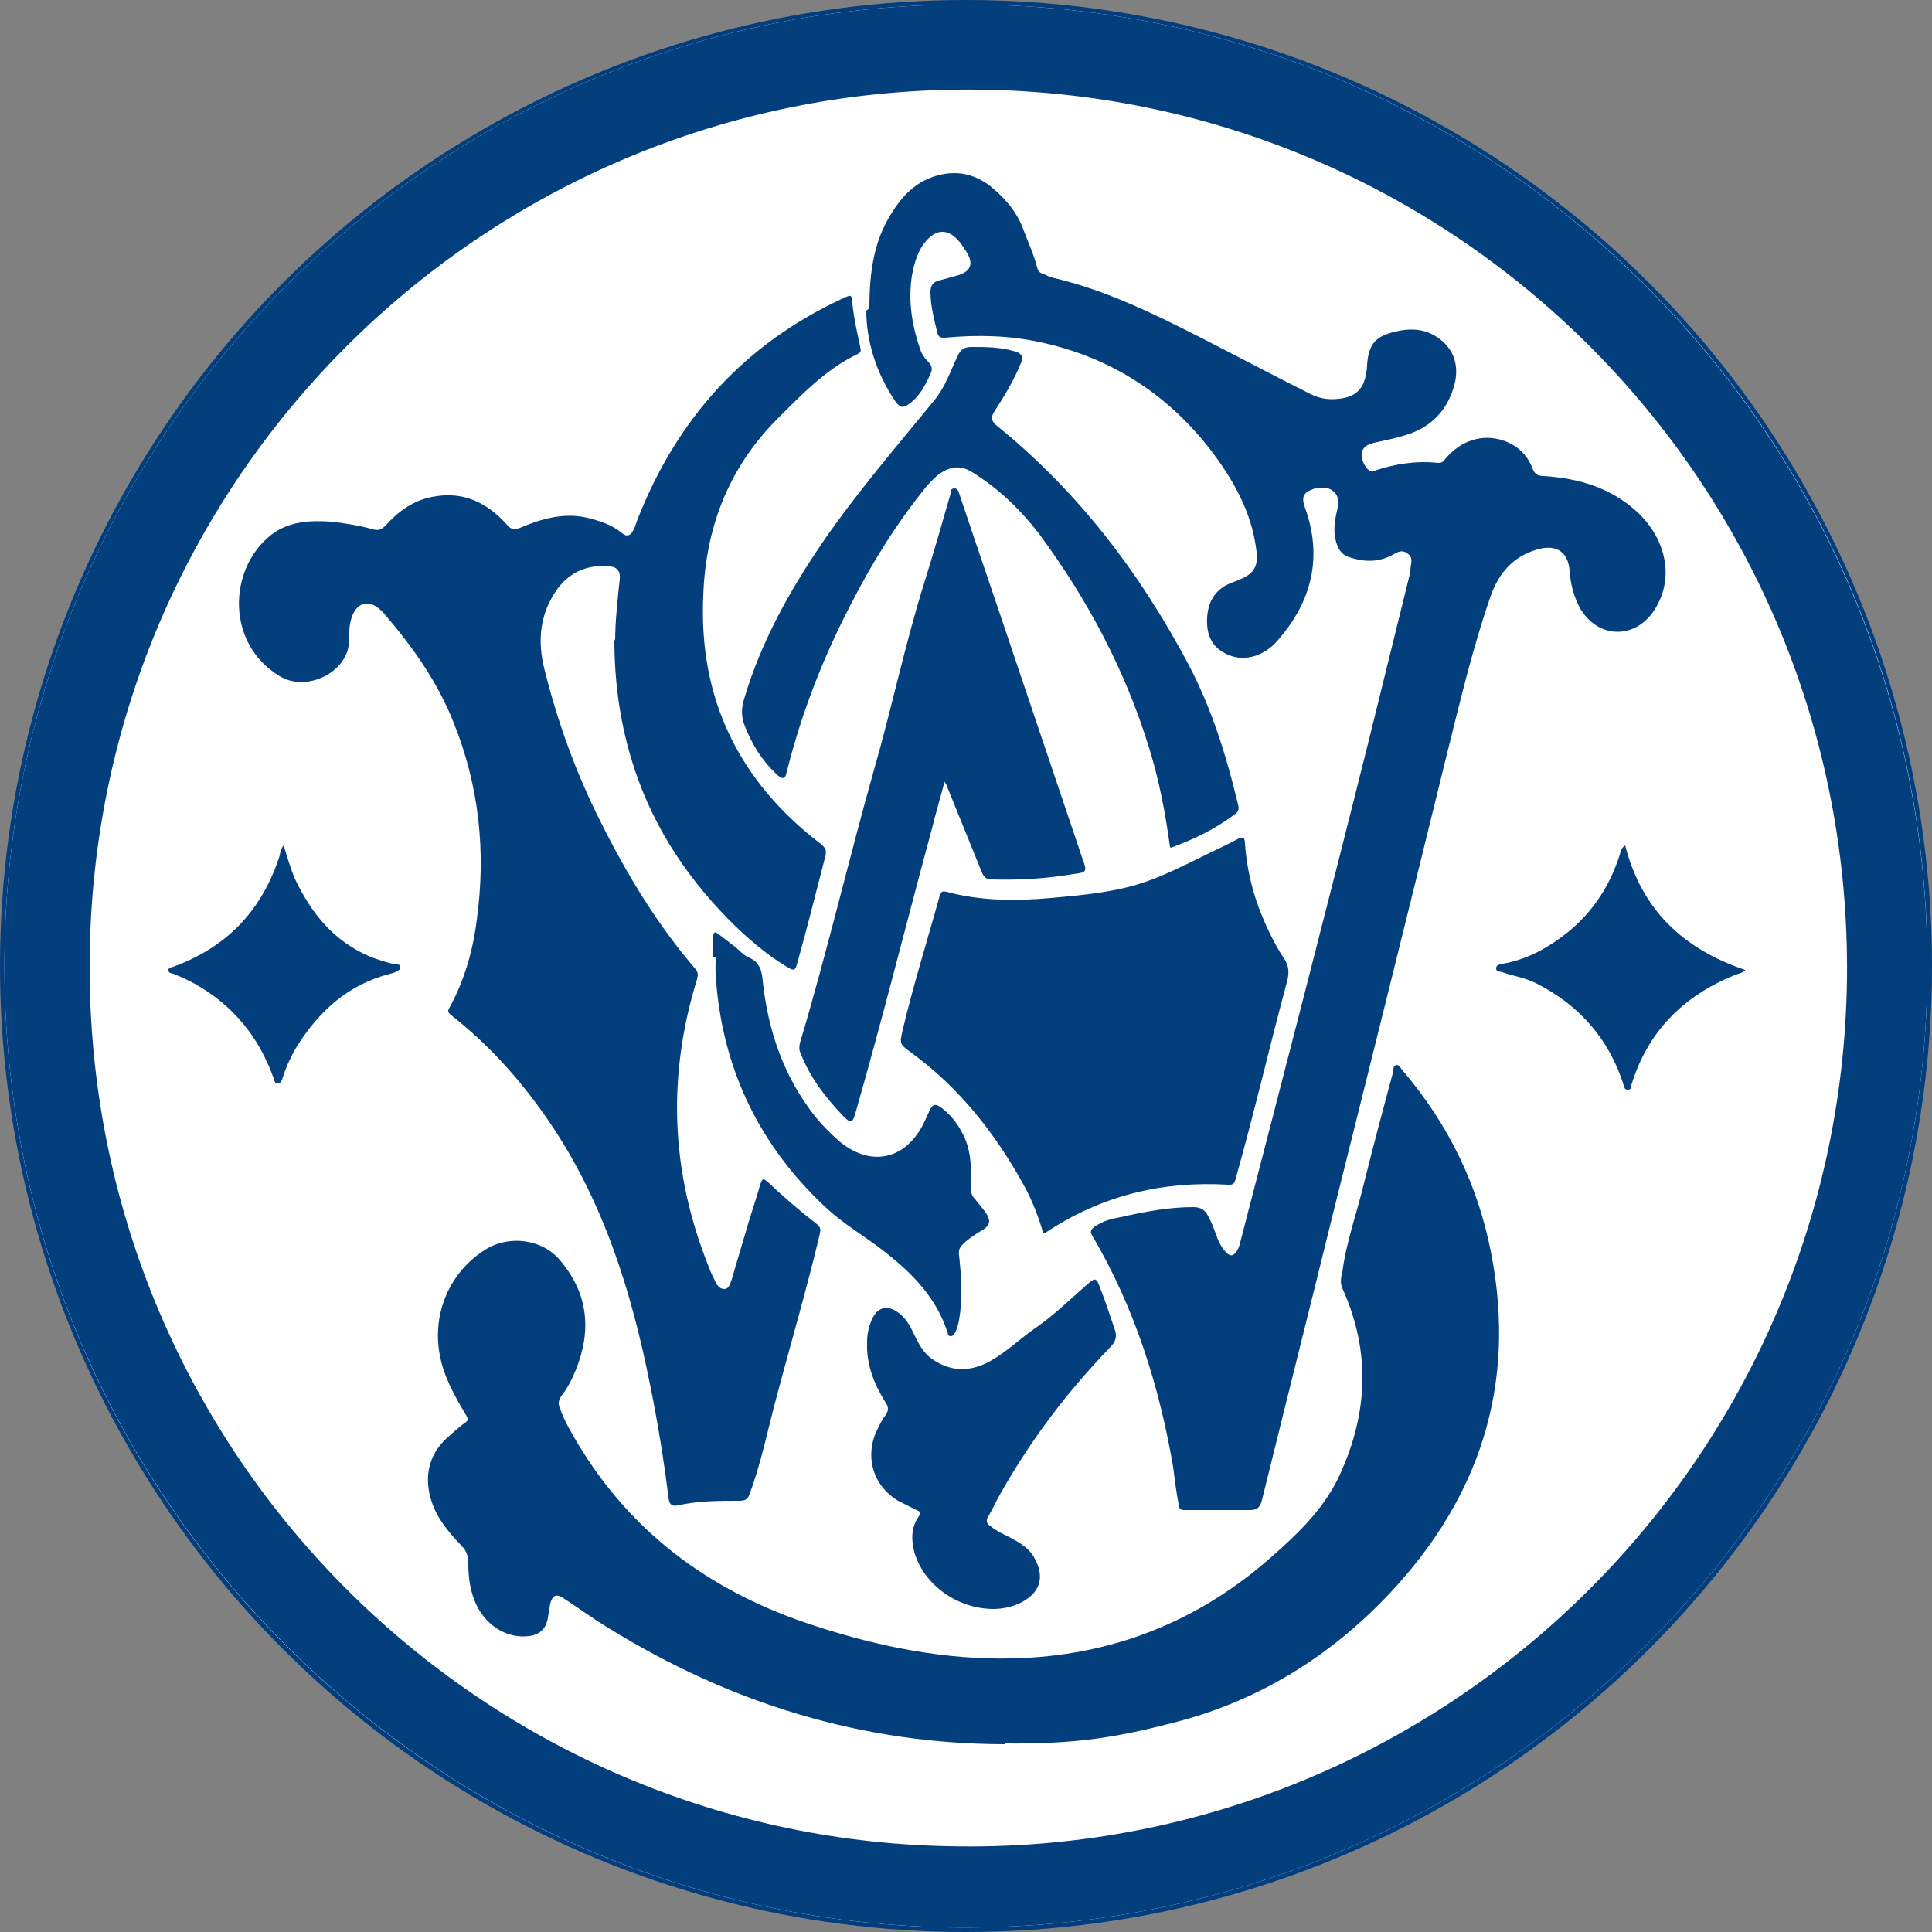
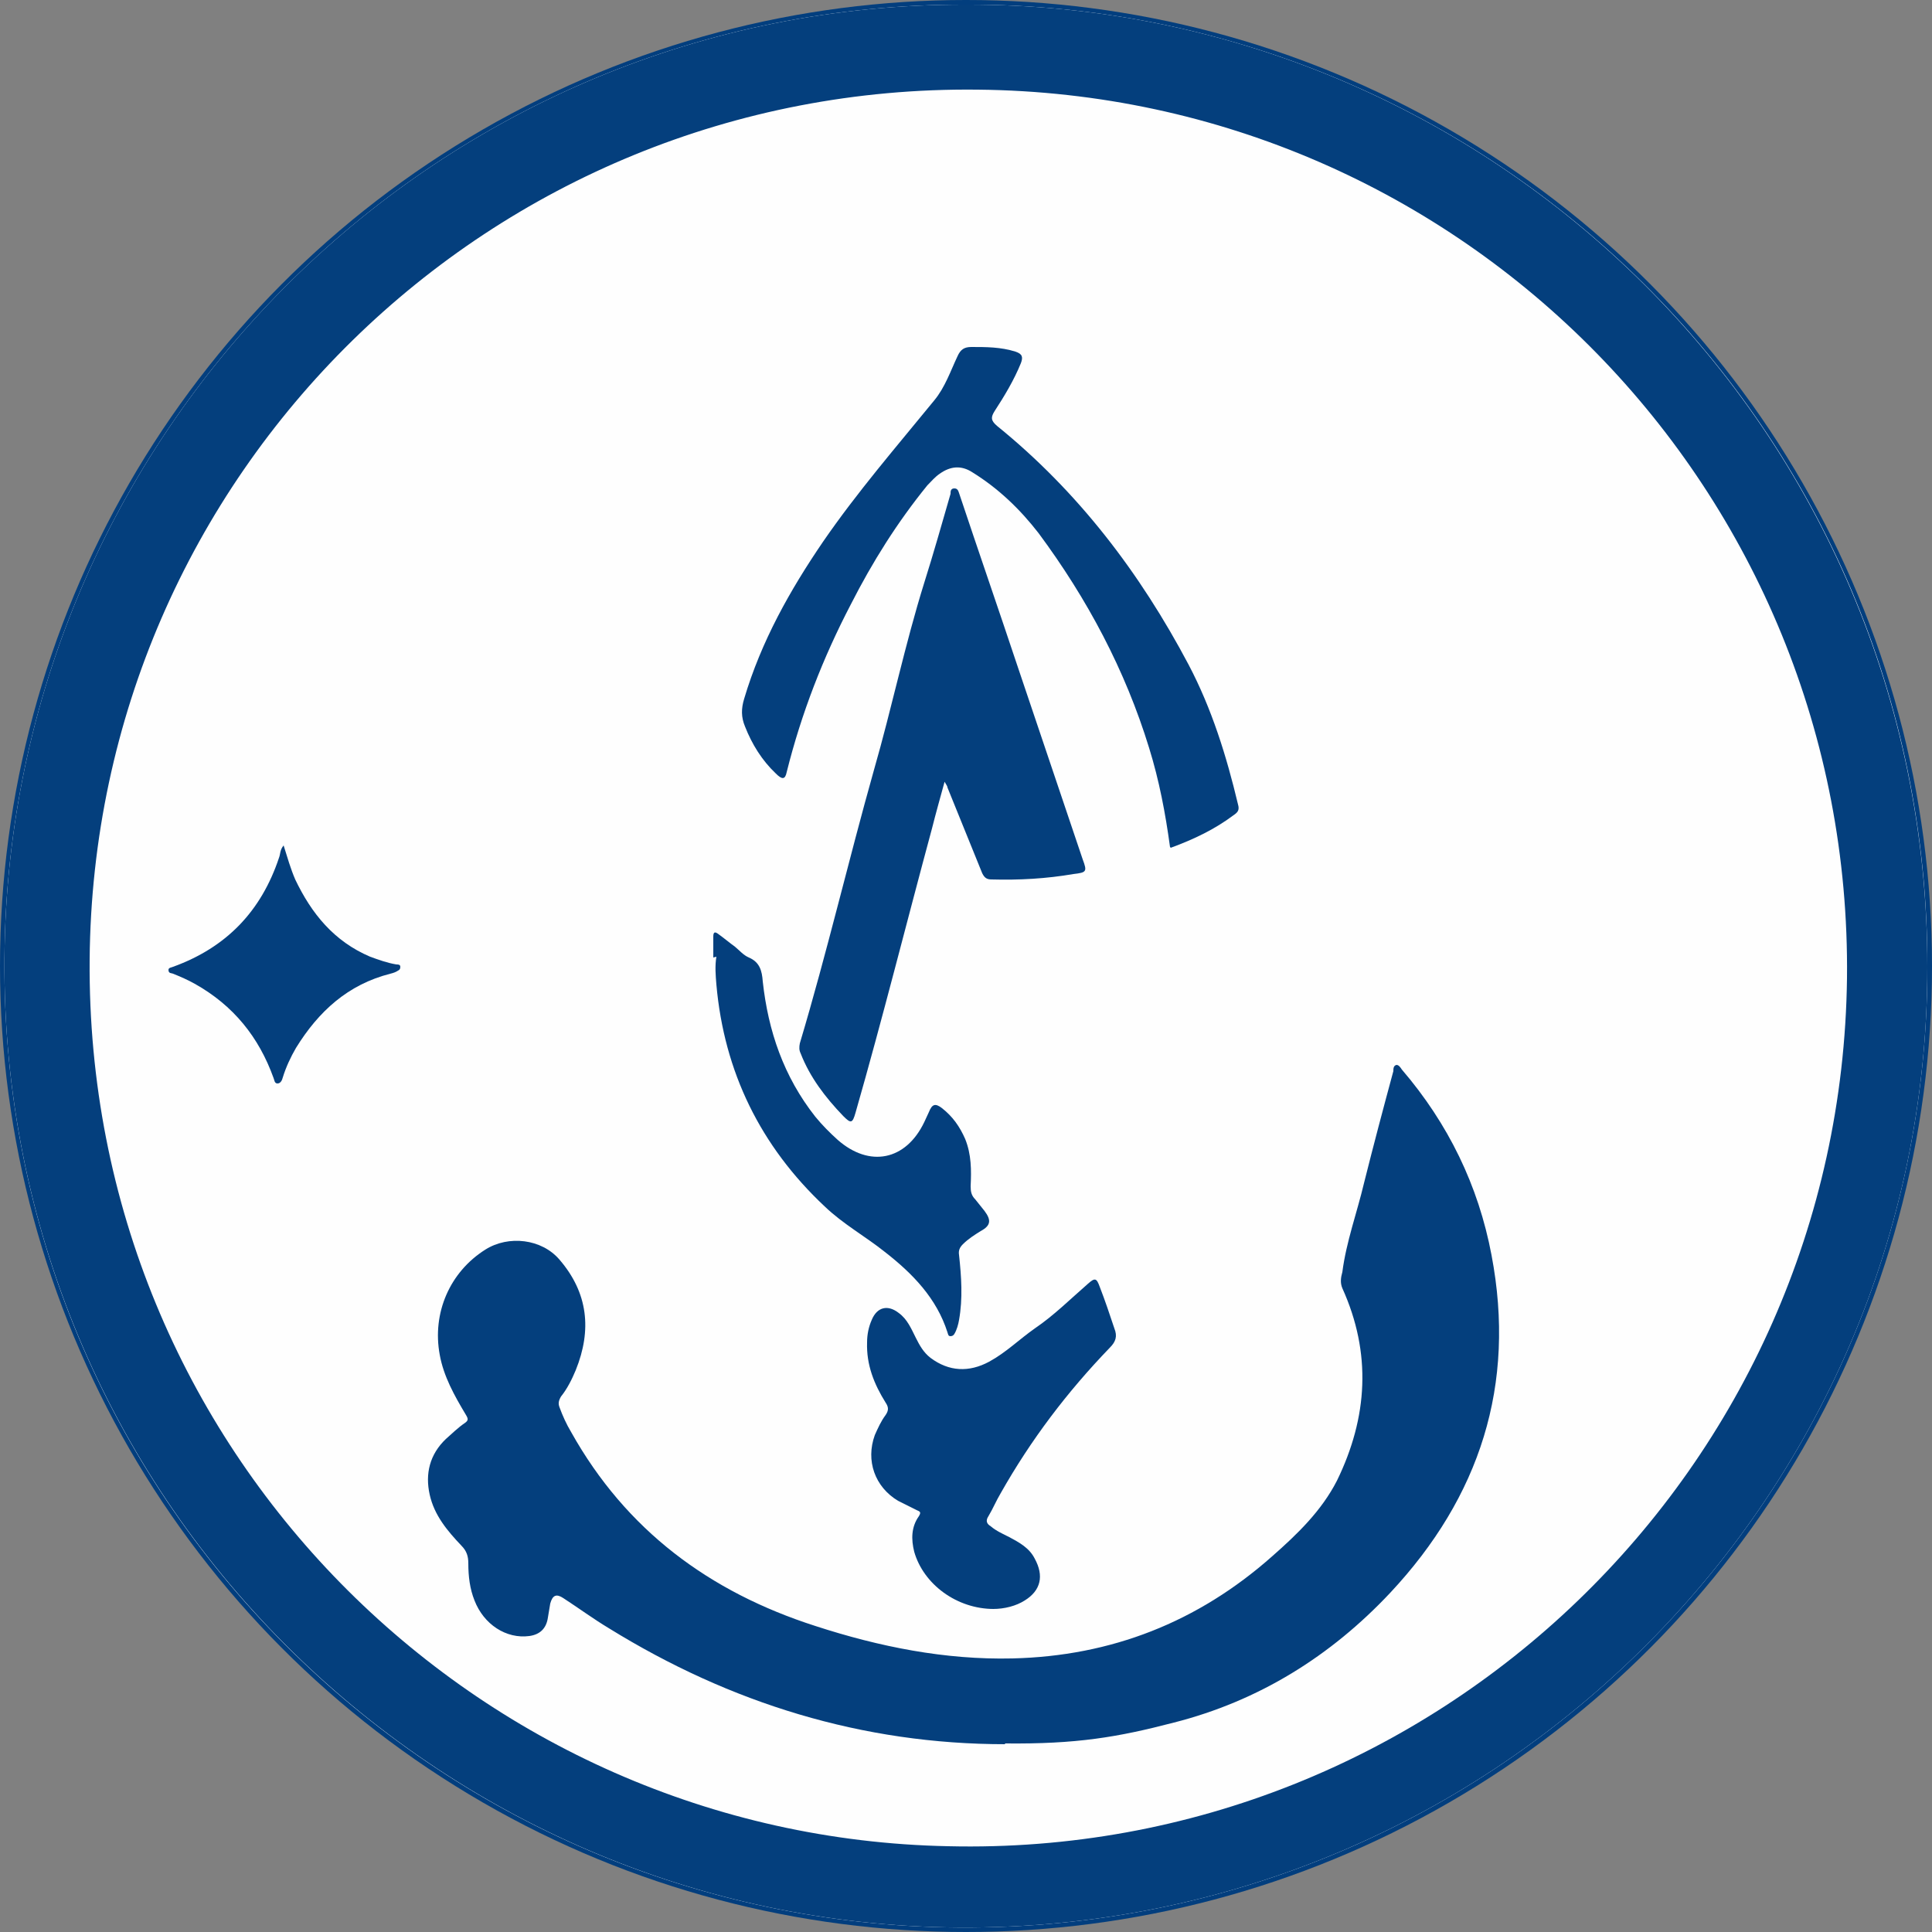
<svg xmlns="http://www.w3.org/2000/svg" version="1.1" viewBox="0 0 250 250">
  <rect x="0" y="0" width="250" height="250" fill="#808080" stroke="none" />
  <defs>
    <style>
      .cls-1 {
        fill: #023e7e;
      }

      .cls-2 {
        fill: #043f7d;
      }

      .cls-3 {
        fill: #fefefe;
      }
    </style>
  </defs>
  <g>
    <g id="Layer_1">
      <g id="Layer_1-2" data-name="Layer_1">
        <circle class="cls-1" cx="125" cy="125" r="125" />
      </g>
      <g>
        <path class="cls-3" d="M125,.6C57.1.4,1.9,55.1.6,122.4c-1.4,70,54.5,125.7,121.9,127,69.8,1.3,126.9-54.9,126.9-124.3C249.5,55.7,193,.4,125,.6Z" />
        <path class="cls-2" d="M125,.6c68-.2,124.4,55.1,124.4,124.5,0,69.4-57.1,125.6-126.9,124.3C55.1,248.1-.8,192.3.6,122.4,1.9,55.1,57.1.4,125,.6ZM122.7,238.9c63,1.5,115.5-48.8,116.3-112.3.7-63-49.6-114.4-112.5-115C63.5,10.9,12.1,61.3,11.6,124.2c-.5,63.4,50.1,113.5,111.1,114.7Z" />
-         <path class="cls-2" d="M79.6,82.9c0-2.4.3-5.2.6-8,.1-.9-.3-1.5-1.2-1.6-2.8-.3-5.1.6-6.8,2.8-2.4,3.3-2.7,6.9-1.7,10.7,1.7,6.8,4.1,13.4,7.3,19.7,3.4,6.8,7.3,13.2,12.2,18.9.4.5.3.8.2,1.3-3.9,12.6-3.4,25,1.5,37.2.2.6.5,1.2.8,1.8.2.5.6,1.1,1.2,1.1.7,0,.8-.8,1-1.3.6-2,1.2-4.1,1.8-6.1.6-2.1,1.3-4.1,1.9-6.2.2-.6.3-.8.9-.3,2,1.9,4.2,3.8,6.4,5.5.5.4.5.7.4,1.2-1.7,7.2-3.8,14.3-5.7,21.5-1.1,4.1-1.9,8.2-3.4,12.2-.2.7-.6.9-1.3.9-2.7,0-5.4,0-8,.6-.9.2-1.1-.3-1.2-1-.6-4.9-1.4-9.8-2.4-14.7-2.4-12-6-23.6-13-33.9-3.6-5.3-7.8-10-12.8-13.9-.3-.3-.4-.4-.2-.8,2-3.6,3.1-7.5,3.6-11.5,1.2-8.8.3-17.3-3-25.5-2.1-5.3-5.3-9.8-9-14.1-.7-.8-1.7-1.6-2.8-1.2-1,.4-1.4,1.5-1.6,2.5-.2,1.1,0,2.3-.3,3.4-1,3.4-5.7,5.3-8.8,3.4-7-4.2-6.7-13.9-1.1-18.3,2.2-1.7,4.9-1.9,7.7-1.7,1.9.2,3.7.5,5.5,1,.6.2,1.1,0,1.6-.5,1.6-1.8,3.5-3.2,6-3.7,4-.8,7.1.7,9.7,3.6.5.6.9.7,1.7.4,2.8-1.2,5.7-2,8.7-1.3,1.6.4,3.2.9,4.5,2,.6.5,1.1.3,1.4-.3.3-.5.4-1,.6-1.5,5.1-13,13.8-22.7,26.6-28.6,1.1-.5,1.1-.5,1.2.7.2,1.9.6,3.7,1,5.5,0,.4.3.7-.3,1-4.2,2-7.4,5.4-10.6,8.6-6.2,6.3-9.1,14-9.4,22.7-.6,13.3,4.6,24,15.2,32.1.6.5.8.8.6,1.6-1.2,4.6-2.3,9.1-3.6,13.7-.3,1.1-.4,1.2-1.4.6-2.8-1.7-5.2-3.8-7.5-6.1-5.9-6-10.3-12.9-12.7-21.1-1.4-4.8-2.1-9.7-2.1-15.2Z" />
-         <path class="cls-2" d="M112.5,39.9c0-4.8.6-8.7,2.8-12.2,1.2-2,2.8-3.8,5.1-4.7,2.9-1.1,5.6-.7,8,1.3,1.8,1.5,3.3,3.3,4.1,5.6.6,1.6,1.3,3.1,1.7,4.7.1.4.3.7.7.8.5.2,1,.5,1.6.6,6.7,1.6,12.8,4.6,18.9,7.7,4.7,2.4,9.4,4.9,14.2,7.3,1.4.7,2.8.8,4.3.5,1.6-.3,2.5-1.3,2.8-2.8.1-.5.2-1,.2-1.5.2-2.7,1.1-3.7,3.7-4.3,1.7-.4,3.4-.4,5,.5,2.4,1.4,3.3,3.7,2.6,6.4-.9,3.3-3,5.5-6.3,6.5-1.3.4-2.7.7-4.1,1-.7.2-1.4.4-1.6,1.3-.1.8.4,1.9,1,2.3.3.2.5.1.7,0,2.7-.9,5.4-1.3,8.2-1,.5,0,.7-.2.9-.5,2-2.4,4.8-3.3,7.5-2.4,1.8.6,3.1,1.8,3.8,3.6.3.8.7,1,1.5,1,4.5.3,8.6,1.5,12,4.6,3.5,3.2,5.1,8.3,2.3,12.7-2.5,3.9-7.4,3.8-9.7-.3-.8-1.5-1.2-3.2-1.3-4.8-.2-2.3-1.6-3.3-3.8-2.8-3.3.8-5.3,3-6.4,6.1-2.3,6.6-3.9,13.4-5.6,20.2-4.8,19.6-9.7,39.3-14.6,58.9-3.1,12.6-6.3,25.3-9.4,37.9-.3,1.1-.7,1.3-1.7,1.3-1.8,0-3.5,0-5.3,0-1.1,0-2.1,0-3.1,0-.6,0-.7-.4-.7-.8-.3-1.6-.5-3.2-.7-4.8-1.8-10.5-5-20.6-10.4-29.8-.4-.6-.3-.9.3-1.3,1-.7,2.1-1,3.3-1.2,3.1-.7,6.2-1.3,9.4-1.3.9,0,1.5.3,1.9,1.1.4.7.7,1.5,1,2.3.3.9.7,1.8,1.4,2.5.5.5.8.4,1.2,0,.3-.4.5-.9.6-1.4,5.6-21.6,11.2-43.2,16.6-64.8,1.8-7.3,3.6-14.6,5.4-21.9,0,0,0-.1,0-.2,0-.8.5-1.6-.4-2.2-.8-.6-1.5,0-2.1.3-1.8.9-3.6.8-5.4.2-1.3-.4-1.7-1.6-1.9-2.9-.1-1.2.1-2.3.4-3.5.4-1.4-.5-2.6-1.9-2.6-.5,0-.9,0-1.3.2-1.2.4-1.5,1-1.1,2.2,2.4,6.5,1,12.3-3.5,17.4-1.7,2-4.2,2.7-6.2,1.9-1.8-.7-2.8-2-2.9-4-.1-2.1.5-4,2.5-5.1.6-.3,1.3-.5,1.9-.8,1.7-.7,2.2-1.7,2-3.5-.6-5.2-3.1-9.5-6.2-13.5-5.6-7.1-12.9-11.7-21.7-13.6-4.1-.9-8.2-1-12.4-.6-.6,0-.8,0-1-.6-.4-1.7-.9-3.5-.9-5.3,0-.8.3-1.3,1.1-1.5.7-.2,1.5-.4,2.2-.6,1.9-.5,2.4-1.5,1.3-3.2-.4-.6-.7-1.1-1.2-1.6-1.2-1.2-2.5-1.2-3.7,0-1.3,1.3-1.8,3.1-2.1,4.8-.5,3.2,0,6.3,1,9.3.2.7.6,1.3,1.1,1.8.5.5.6,1,.3,1.6-.7,1.5-1.4,2.9-2.8,3.9-.7.5-1.1.5-1.7-.3-2.6-3.8-3.8-8-3.8-11.8Z" />
        <path class="cls-2" d="M130.1,225.7c-18.5,0-35.6-5.3-51.3-15-2-1.2-3.9-2.6-5.9-3.9-.9-.6-1.4-.4-1.7.7-.1.6-.2,1.2-.3,1.8-.2,1.4-1,2.2-2.4,2.4-3,.4-5.9-1.5-7.1-4.6-.6-1.5-.8-3.1-.8-4.8,0-.9-.2-1.6-.9-2.3-1.8-1.9-3.5-3.9-4.1-6.6-.6-2.7,0-5.2,2.1-7.2.8-.7,1.6-1.5,2.5-2.1.4-.3.4-.5.1-1-1.5-2.5-2.9-5-3.4-7.8-1-5.4,1.3-10.7,5.9-13.6,3-1.9,7.3-1.4,9.6,1.3,3.7,4.3,4.2,9.1,2.1,14.3-.5,1.2-1.1,2.4-1.9,3.4-.3.5-.4.9-.2,1.4.4,1.1.9,2.2,1.5,3.2,7.1,12.7,17.9,20.7,31.6,25.1,8.3,2.7,16.8,4.4,25.5,4.2,12.8-.3,24-4.7,33.6-13.2,3.3-2.9,6.4-5.9,8.4-9.8,4-8.2,4.5-16.5.7-24.9-.3-.7-.2-1.4,0-2.1.5-3.9,1.9-7.7,2.8-11.5,1.2-4.8,2.5-9.7,3.8-14.5,0-.3,0-.7.4-.8.3,0,.5.3.7.6,6,7,9.9,15,11.6,24,3.2,16.8-1.5,31.3-13.1,43.7-7.7,8.2-17,14-28,16.8-7.3,1.9-12.6,2.8-21.9,2.7Z" />
-         <path class="cls-2" d="M135,159.6c-.6-2.1-1.4-4.2-2.5-6.2-3.7-6.7-8.3-12.6-14.6-17.2-1.5-1.1-1.5-1.1-1.1-2.9,1.4-5.9,3.2-11.6,4.8-17.4.2-.6.4-.6.9-.5,4.4,1.2,9,1.2,13.5.8,3.3-.3,6.7-.6,9.9-1.4,4.1-1,7.8-3.1,11.6-4.9.9-.4,1.8-.9,2.6-1.3.7-.4,1-.3,1,.6.2,2.8.8,5.6,1.8,8.3.9,2.3,1.9,4.5,3.3,6.6.6.9.6,1.8.4,2.7-2.3,8.5-4.3,17.2-6.7,25.7-.1.5-.3.9-1,.8-8.5-.5-16.4,1.4-23.6,6.2,0,0-.1,0-.2.1Z" />
        <path class="cls-2" d="M122.3,100.9c-.6,2.2-1.2,4.3-1.7,6.3-3.3,12.2-6.4,24.6-9.9,36.8-.4,1.4-.6,1.4-1.6.4-2.3-2.4-4.3-5-5.5-8.1-.2-.4-.2-.8-.1-1.3,3.5-11.7,6.3-23.7,9.6-35.4,2.3-8,4-16.2,6.5-24.2,1.2-3.8,2.3-7.7,3.4-11.5,0-.3,0-.7.5-.7.4,0,.5.3.6.6,2.5,7.5,5.1,15,7.6,22.5,2.8,8.3,5.6,16.6,8.4,24.9.6,1.6.5,1.7-1.2,1.9-3.5.6-7,.8-10.6.7-.6,0-.9-.2-1.2-.8-1.5-3.7-3-7.4-4.5-11.1,0-.2-.2-.4-.4-.8Z" />
        <path class="cls-2" d="M151.4,109.6c-.6-4.4-1.4-8.6-2.7-12.8-3.1-10.1-8-19.3-14.3-27.8-2.4-3.1-5.2-5.8-8.6-7.9-1.4-.9-2.8-.8-4.2.2-.6.4-1.1,1-1.6,1.5-3.9,4.8-7.1,9.9-9.9,15.4-3.6,6.9-6.4,14.1-8.3,21.7-.2,1-.6,1-1.4.2-1.8-1.7-3.1-3.8-4-6.1-.5-1.2-.5-2.3-.1-3.6,2.2-7.4,5.9-14,10.2-20.3,4.4-6.4,9.5-12.3,14.4-18.3,1.4-1.7,2.1-3.8,3-5.7.4-.9.9-1.2,1.8-1.2,1.9,0,3.8,0,5.7.6.9.3,1,.7.7,1.5-.9,2.2-2.1,4.2-3.4,6.2-.5.8-.5,1.2.3,1.9,10.5,8.5,18.5,19,24.8,30.9,3,5.7,4.9,11.8,6.4,18.1.2.7,0,1-.6,1.4-2.4,1.8-5.1,3.1-8.1,4.2Z" />
        <path class="cls-2" d="M128.6,208.2c-4.8,0-9.1-3.2-10.3-7.4-.4-1.6-.4-3.2.6-4.6.3-.5.2-.6-.3-.8-.8-.4-1.6-.8-2.4-1.2-3-1.8-4.2-5.2-3-8.5.4-.9.8-1.8,1.4-2.6.4-.6.4-1,0-1.6-1.5-2.4-2.5-4.9-2.4-7.8,0-1,.2-2,.6-2.9.7-1.7,2.1-2,3.5-.9,1.1.8,1.6,2,2.2,3.2.5,1,1,1.9,1.9,2.6,2.4,1.8,5,1.9,7.6.5,2.2-1.2,3.9-2.9,5.9-4.3,2.5-1.7,4.6-3.8,6.9-5.8.9-.8,1.1-.7,1.5.4.7,1.8,1.3,3.6,1.9,5.4.4,1,.2,1.7-.6,2.5-5.5,5.7-10.2,11.9-14.1,18.8-.6,1-1,2-1.6,3-.4.6-.2,1,.3,1.3.7.6,1.6,1,2.4,1.4,1.3.7,2.6,1.4,3.3,2.8,1.2,2.2.8,4.1-1.3,5.4-1.1.7-2.6,1.1-4.1,1.1Z" />
        <path class="cls-2" d="M92.3,123.9c0-.9,0-1.8,0-2.7,0-.6.2-.7.7-.3.7.5,1.4,1.1,2.1,1.6.6.5,1.1,1.1,1.8,1.4,1.4.6,1.7,1.7,1.8,3.1.7,6.4,2.7,12.3,6.8,17.5.9,1.1,1.9,2.1,2.9,3,4.1,3.6,8.8,2.7,11.2-2.3.2-.4.4-.9.6-1.3.4-1,.8-1.2,1.7-.5,1.4,1.1,2.3,2.4,3,4,.8,2,.8,4,.7,6.1,0,.7.1,1.2.6,1.7.4.5.8,1,1.2,1.5.9,1.2.8,1.9-.5,2.6-.8.5-1.6,1-2.3,1.7-.4.4-.6.8-.5,1.4.3,2.8.5,5.6,0,8.4-.1.6-.3,1.3-.6,1.8-.1.2-.3.3-.5.3-.3,0-.3-.2-.4-.5-1.4-4.4-4.5-7.6-8.1-10.4-2.5-2-5.4-3.6-7.8-5.9-8.3-7.8-13-17.4-14-28.7-.1-1.2-.2-2.4,0-3.6Z" />
-         <path class="cls-2" d="M225.8,125.6c-.5.4-1,.4-1.4.6-6.6,2.7-11.2,7.3-13.3,14.2,0,.3,0,.6-.5.6-.4,0-.4-.3-.5-.6-1.9-6-5.8-10.4-11.4-13.2-1.4-.7-2.9-.9-4.3-1.4-.3-.1-.8,0-.8-.5,0-.5.5-.5.9-.6,2.8-.5,5.2-1.7,7.5-3.4,3.7-2.7,6.2-6.3,7.6-10.7.1-.4.2-.9.7-1.2,2.1,8.3,7.5,13.4,15.5,16.1Z" />
        <path class="cls-2" d="M36.7,109.4c.5,1.6.9,3,1.5,4.4,2.1,4.4,5,8,9.7,10,1.1.4,2.2.8,3.4,1,.2,0,.5,0,.5.3,0,.3-.1.4-.3.5-.3.2-.6.3-1,.4-5.5,1.4-9.3,4.9-12.2,9.6-.7,1.2-1.3,2.5-1.7,3.8-.1.4-.3.8-.7.8-.4,0-.4-.5-.5-.7-1.9-5.3-5.2-9.4-10.2-12.2-.9-.5-1.8-.9-2.8-1.3-.2-.1-.6,0-.6-.5,0-.3.4-.3.6-.4,6.9-2.5,11.4-7.2,13.7-14.1.2-.5.1-1,.6-1.6Z" />
      </g>
    </g>
  </g>
</svg>